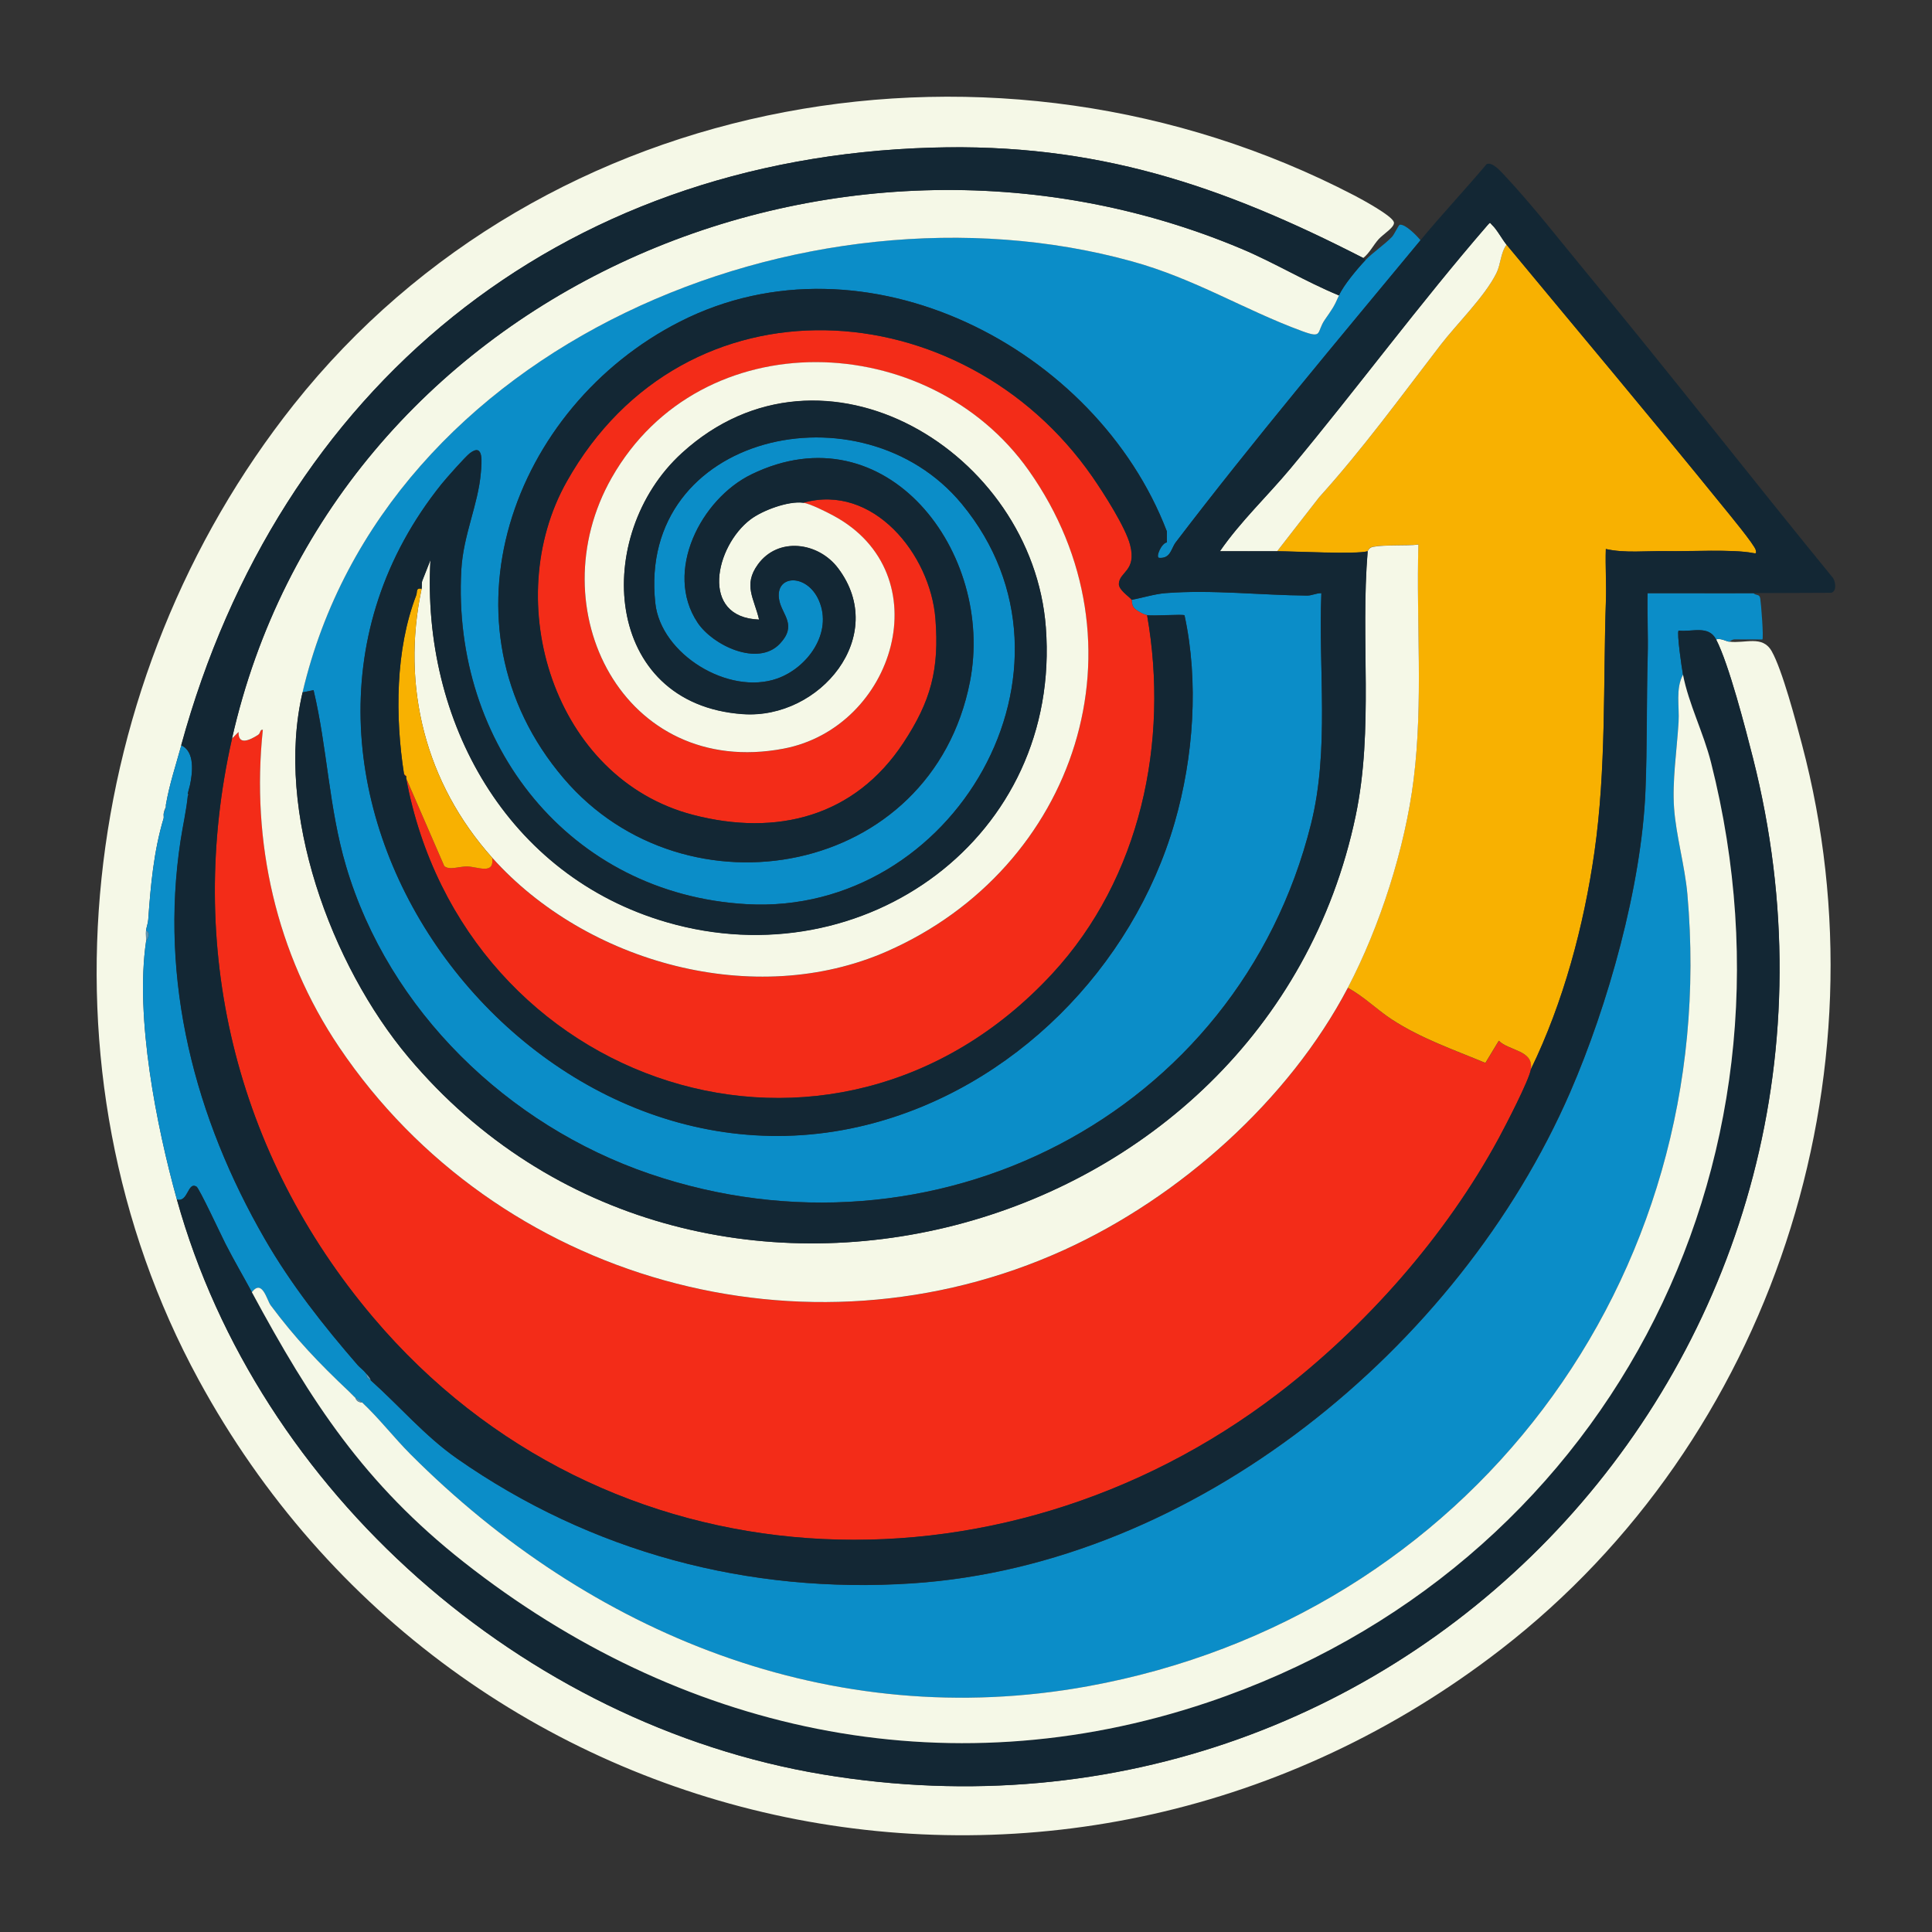
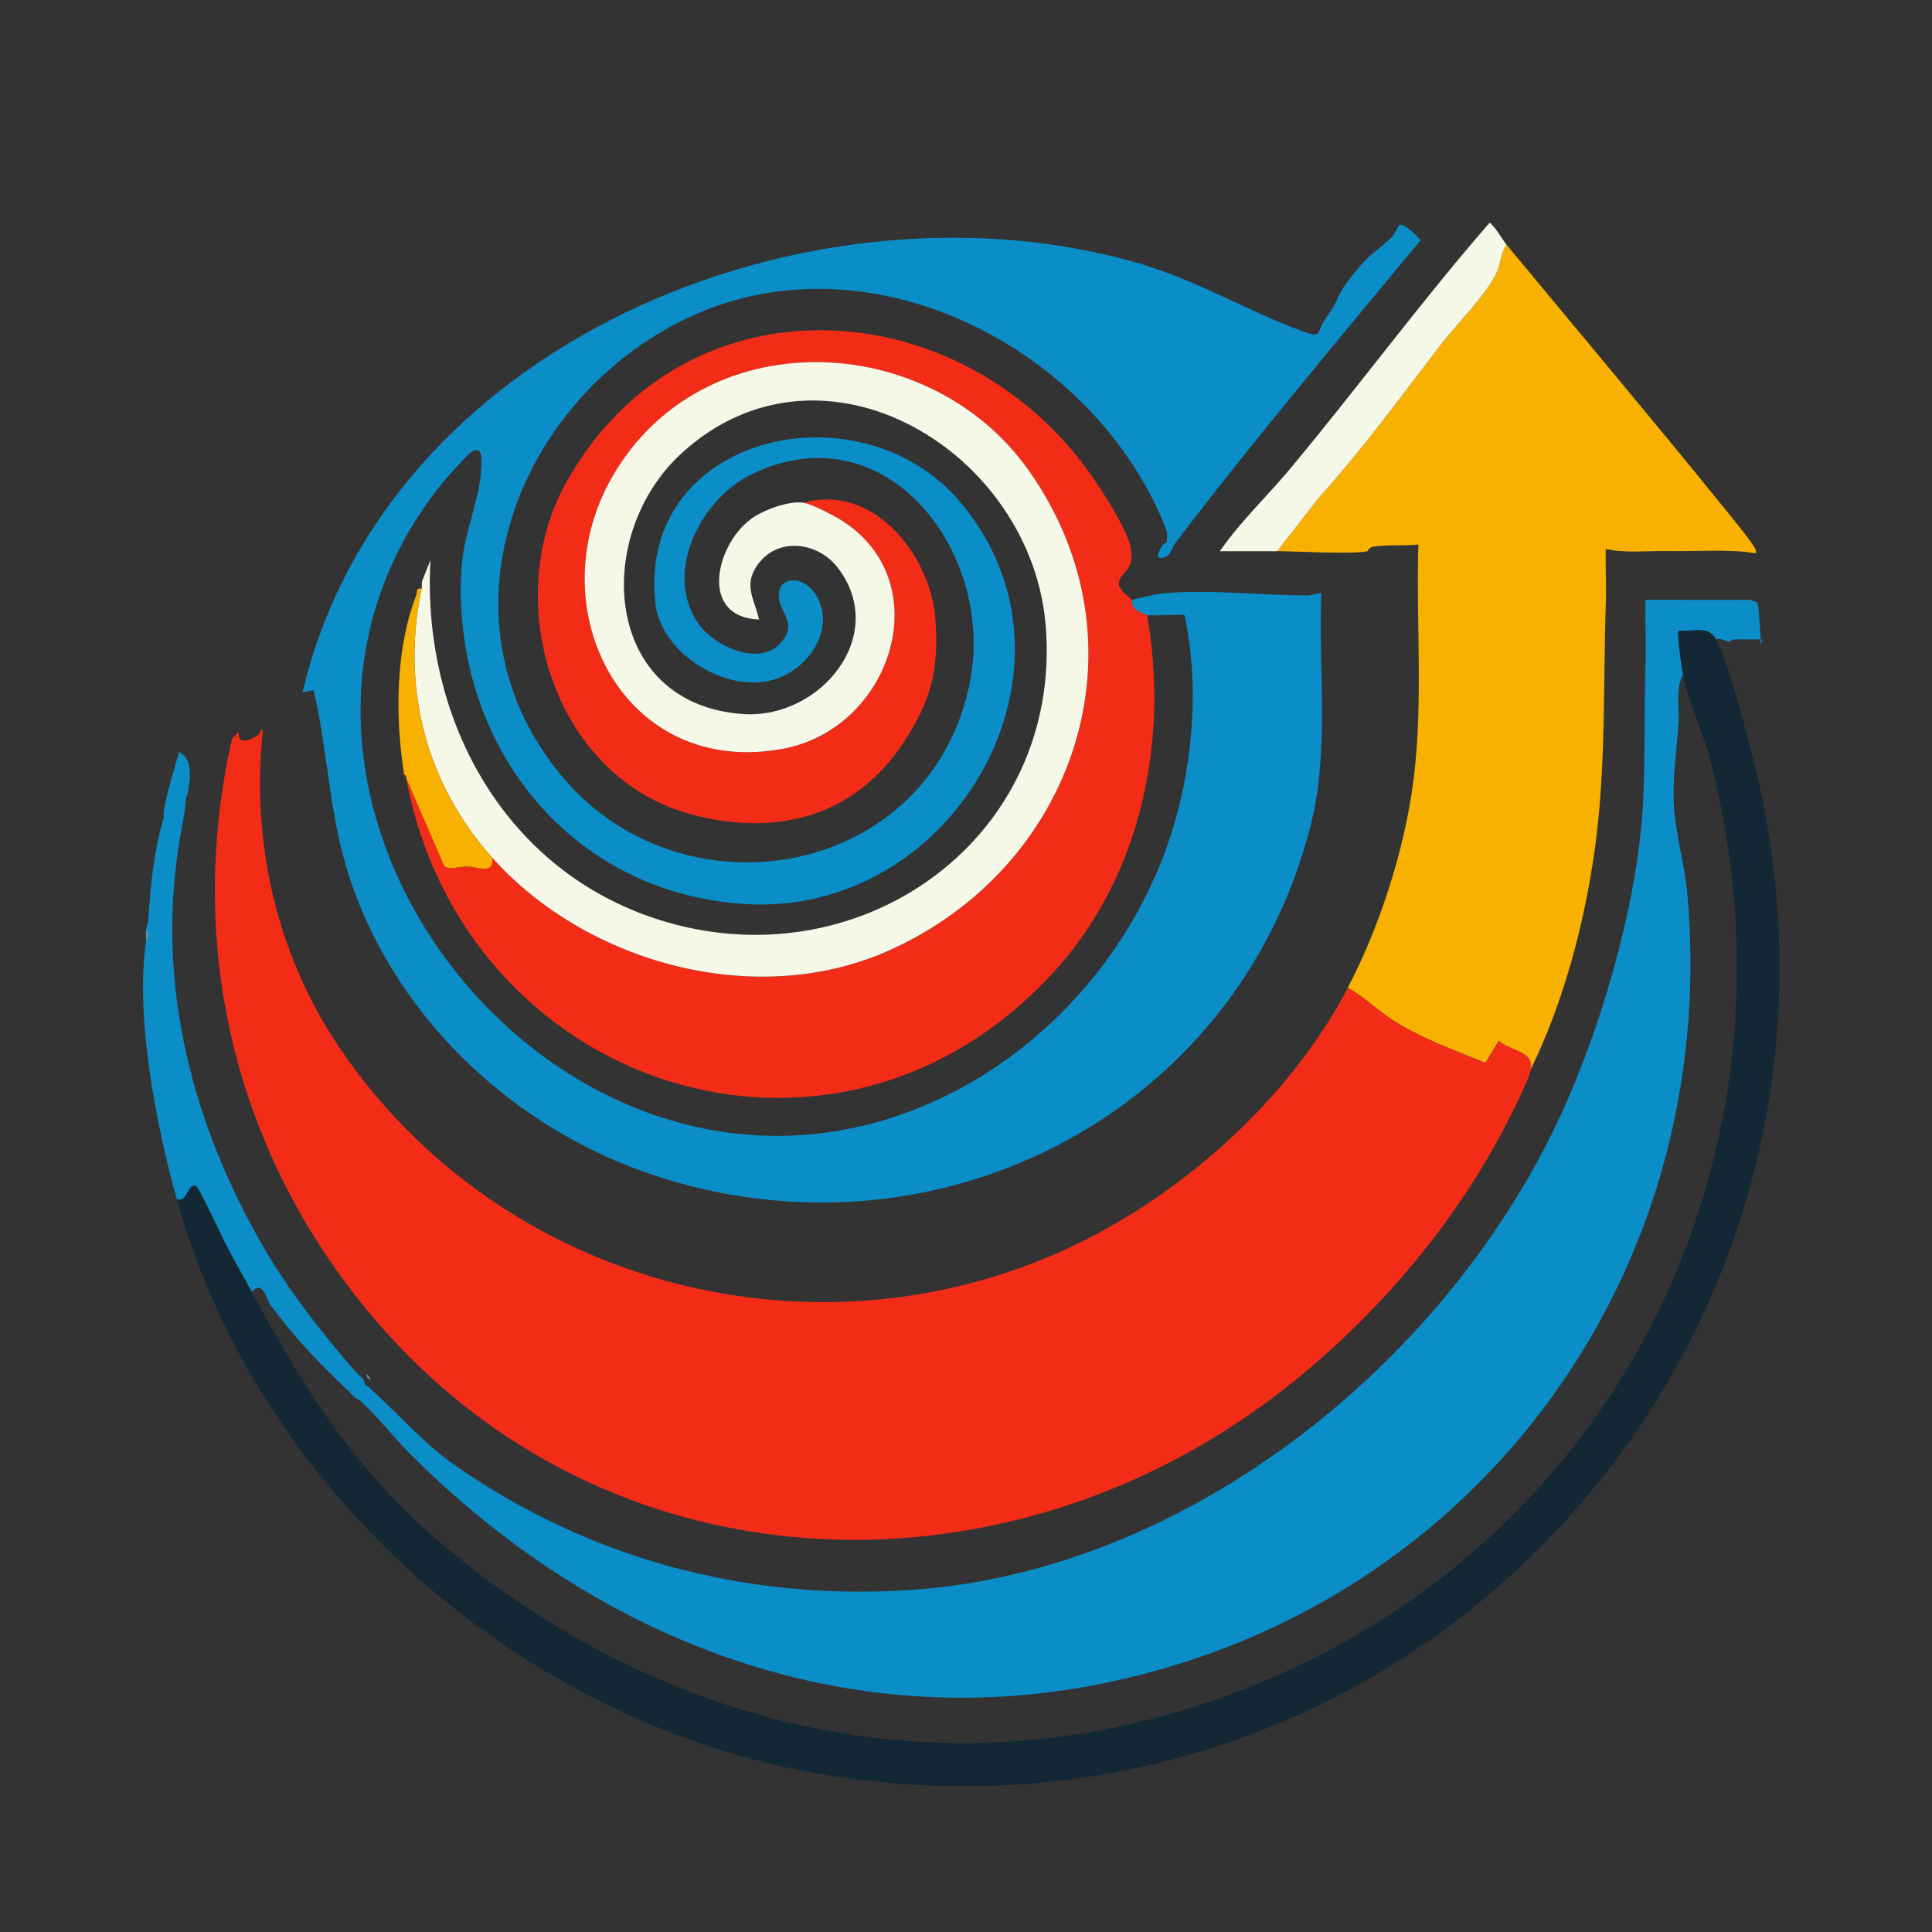
<svg xmlns="http://www.w3.org/2000/svg" id="Warstwa_1" baseProfile="tiny-ps" version="1.2" viewBox="0 0 500 500">
  <rect x="0" y="0" width="500" height="500" fill="#333333" stroke="none" />
  <title>themarketingforces.com</title>
  <path d="M339.27,213.3c-18.9,75.5-97.98,115.51-171.24,90.45-36.57-12.51-67.42-42.2-78.48-79.61-4.47-15.11-4.81-30.33-8.41-45.54l-2.85.58c21.13-89.98,130.11-134.86,214.58-111.57,16.37,4.51,29.06,12.55,44.12,18.08,5.42,2,3.64.31,5.85-2.92,1.92-2.81,2.31-3.2,3.68-6.31,1.16-2.64,4.78-6.93,6.85-9.13,1.76-1.86,4.88-3.98,6.84-5.99.64-.66,1.75-3.13,2.04-3.18,1.44-.22,4.42,2.83,5.38,4.03-20.9,25.25-43.58,52.25-63.35,78.19-1.2,1.57-1.28,4.21-4.27,4-1.03-.07.57-3.82,1.99-4v-2.85c-18.21-47.6-78.17-78.56-125.95-54.32-43.52,22.07-64.04,78.5-30.14,118.25,31.56,37.02,95.22,25.44,105.12-25.01,6.56-33.45-21.69-70.62-56.54-53.69-13.03,6.34-22.75,25.12-13.95,38.36,3.92,5.91,15.6,11.48,21.28,5.49,4.58-4.83.63-7.44-.13-11.23-1.36-6.69,7.13-7.16,10.26.02,3.63,8.36-2.96,17.45-10.82,20.21-12.57,4.42-30.09-6.28-31.53-19.53-4.75-43.85,53.43-57,79.32-25.68,35.07,42.44-1.97,106.62-55.65,103.59-45.91-2.59-76.34-41.47-73.88-86.48.5-9.12,4.37-16.9,5.06-25.19.21-2.54.83-7.8-2.8-5.08-1.18.88-6.21,6.58-7.38,8.03-60.53,75.46,20.54,188.03,109.93,165.86,37.92-9.41,68.93-40.64,79.81-78.28,4.88-16.9,6.28-36.41,2.55-53.62-.36-.35-8.1.22-9.68-.03-.94-.15-2.95-1.27-3.46-1.98-.59-.8-.45-1.91-.53-2.01,2.88-.52,5.92-1.51,8.82-1.73,12.04-.92,24.57.56,36.55.64,1.28.01,2.43-.66,3.7-.62-.8,19.82,2.16,40.44-2.69,59.8h0Z" fill="#0b8dc8" />
-   <path d="M447.54,166.06c4.1.54,8.55-1.76,10.96,2.45,2.75,4.82,6.28,18.24,7.84,24.12,22.75,85.82-7.86,180.02-77.88,234.21-111.13,86.02-270.25,53.09-337.08-69.8-43.64-80.24-31.54-181.54,24.65-252.33C141.02,22.85,258.45,2.72,350.46,50.56c1.99,1.04,9.67,5.19,10.26,6.89.43,1.26-2.73,3.11-3.93,4.45-1.4,1.56-2.32,3.54-3.98,4.87-36.87-18.9-69.25-29.79-111.59-28.56-96.92,2.81-169.05,62.35-194.3,154.68-1.38,5.04-3.09,10.14-3.99,15.41-.03.18.03.38,0,.57-.01.09-.43.72-.57,1.71-.05.37.05.78,0,1.14-2.57,8.54-3.37,17.43-3.99,26.25-.07,1.05-.47,1.95-.57,2.85s.07,1.92,0,2.85c-2.86,19.59,2.68,47.7,7.99,66.77,21.07,75.73,89.63,135.85,167.11,148.78,153.39,25.58,278.87-112.7,240.78-263.03-1.89-7.46-6.27-24.43-9.54-30.69,1.1-.47,2.81.58,3.42.57h0Z" fill="#f5f8e7" />
  <path d="M60.04,191.17l1.71-1.71c-.13,3.6,2.98,2.07,5.02.77.78-.5.41-1.44,1.26-1.34-3.07,29.03,3.48,57.99,19.75,82.13,40.8,60.53,120.85,82.84,187.63,52.48,29.84-13.57,58.13-38.72,73.41-67.83,4.19,2.23,7.52,5.66,11.46,8.23,7.52,4.9,15.93,7.78,24.16,11.21l3.47-5.74c2.61,2.64,9.13,2.45,8.28,7.42-.49,2.86-6.52,14.48-8.26,17.7-13.84,25.6-34.62,48.94-57.18,66.21-72.1,55.19-174.22,51.08-234.16-19.73-35.83-42.33-48.65-96.15-36.54-149.79h0Z" fill="#f32c18" />
  <path d="M292.88,155.21c.08.1-.06,1.22.53,2.01.51.7,2.53,1.83,3.46,1.98,5.77,32.79-1.69,68.06-24.52,92.76-56.85,61.48-152.28,29.51-167.23-50.52l9.84,22.68c1.2,1.19,4.06.09,5.85.11,2.89.05,7.15,2.28,6.56-2.24,24.41,27.29,67.98,39.25,102.15,24.25,49.03-21.53,68.38-79.73,36.66-124.53-25.84-36.5-84.73-38.75-107.88,1.95-19.29,33.92,3.16,77.91,44.43,70.12,28.89-5.46,40.88-45.31,12.91-60.33-1.77-.95-6.03-3.1-7.8-3.33,18.07-5.12,32.91,13.34,34.23,29.97,1.04,13.18-1.18,21.38-8.31,32.19-12.57,19.05-32.69,24.27-54.46,18.59-36.02-9.39-50.12-55.2-32.63-86.27,30.58-54.33,102.42-49.63,136.05-1.17,2.85,4.1,8.59,13.06,9.75,17.63,1.71,6.72-2.76,6.87-2.92,9.99-.09,1.64,2.59,3.26,3.32,4.18h0Z" fill="#f32c18" />
  <path d="M389.9,63.33c18.72,22.61,37.49,44.91,55.91,67.64,1.43,1.77,8.3,10.06,8.58,11.39.19.9.07.91-.75.75-5.19-1.01-16.28-.38-22.35-.49-5.18-.09-10.75.58-15.71-.55-.15,4.46.17,8.97.02,13.43-.73,21.67.11,43.41-2.96,64.96-2.73,19.13-8.04,38.97-16.47,56.29.84-4.96-5.67-4.78-8.28-7.42l-3.47,5.74c-8.22-3.42-16.64-6.31-24.16-11.21-3.95-2.57-7.27-5.99-11.46-8.23,8.32-15.85,14.84-36.22,17.05-54,2.49-20.07.63-40.51,1.22-60.71-3.41.39-8.51,0-11.72.58-1.15.21-1.32,1.11-1.41,1.14-2.9.87-18.98.02-23.4,0l10.86-13.96c11.27-12.47,21.15-26.07,31.39-39.38,4.2-5.46,11.46-12.53,14.48-18.62,1.14-2.31,1.05-5.23,2.63-7.36h0Z" fill="#f8b101" />
-   <path d="M346.53,76.46c-1.37,3.11-1.75,3.5-3.68,6.31-2.21,3.24-.43,4.92-5.85,2.93-15.06-5.53-27.75-13.57-44.12-18.08-84.47-23.29-193.46,21.59-214.58,111.57-7.25,30.86,7.34,70.57,27.41,94.43,73.67,87.64,221.72,49.1,245.12-62.46,4.73-22.53,1.2-45.74,3.12-68.5.09-.03.26-.92,1.41-1.14,3.21-.59,8.3-.19,11.72-.58-.58,20.2,1.27,40.64-1.22,60.71-2.21,17.79-8.73,38.15-17.05,54-15.28,29.11-43.57,54.27-73.41,67.83-66.78,30.36-146.82,8.06-187.63-52.48-16.27-24.14-22.82-53.1-19.75-82.13-.84-.1-.48.84-1.26,1.34-2.04,1.3-5.15,2.83-5.02-.77l-1.71,1.71C85.92,76.52,215.18,19.82,321.23,64.37c8.62,3.62,16.65,8.53,25.29,12.09h0Z" fill="#f5f8e7" />
  <path d="M207.85,130.1c1.77.23,6.03,2.37,7.8,3.33,27.98,15.03,15.98,54.88-12.91,60.33-41.28,7.8-63.72-36.19-44.43-70.12,23.15-40.7,82.04-38.45,107.88-1.95,31.72,44.8,12.37,102.99-36.66,124.53-34.17,15.01-77.73,3.04-102.15-24.25-17.24-19.26-23.64-44.28-18.26-69.63.14-.66-.1-1.57.26-2.29l2.02-5.13c-2.32,41.75,19.82,81.76,61.21,93.74,51.03,14.78,102.16-22.07,98.05-76.36-3.45-45.41-57.65-78.39-94.19-45.07-23.28,21.22-20.53,65,15.77,67.56,19.99,1.41,37.89-20.27,24.65-37.77-5.08-6.73-15.48-8.2-20.74-.97-3.9,5.35-.96,8.81.3,14.28-15.47-.55-11.34-19.01-2.23-25.92,3.12-2.36,9.75-4.83,13.65-4.33h0Z" fill="#f5f8e7" />
  <path d="M389.9,63.33c-1.58,2.13-1.48,5.06-2.63,7.36-3.02,6.09-10.28,13.15-14.48,18.62-10.24,13.31-20.12,26.91-31.39,39.38l-10.86,13.96c-4.94-.02-9.9.02-14.84,0,5.29-7.68,12.26-14.23,18.25-21.41,17.3-20.77,33.37-42.61,51.08-63.06.71-.84.54-.49,1.12.05,1.26,1.17,2.6,3.72,3.74,5.1h0Z" fill="#f5f8e7" />
-   <path d="M456.11,165.49c-2.39.03-4.79-.05-7.18-.02-.73,0-1.31.59-1.39.59-.62.01-2.33-1.04-3.42-.57-1.96-3.75-6.18-1.88-9.7-2.28-.51.51.84,9.87,1.14,11.41-1.98,3.64-.9,8.24-1.15,12.26-.45,7.39-1.68,14.84-1.16,22.29.51,7.12,2.79,14.88,3.44,22.24,8.88,99.95-56.86,187.11-155.1,204.99-66.34,12.08-128.94-13.54-175.35-60.03-4.25-4.25-8.13-9.29-12.53-13.42-.82-.77-1.63-1.07-1.71-1.14-.19-.19-.38-.39-.57-.57s-.38-.39-.57-.57-.38-.39-.57-.57c-7.77-7.33-13.81-13.66-20.24-22.28-1-1.34-2.17-6.91-4.87-3.4-2.22-4.11-4.56-8.09-6.72-12.32-.02-.02-.03-.03-.03-.05-.03-.06-.06-.12-.09-.18-1-1.96-6.77-14.35-7.49-14.76-2.32-1.32-2.12,4.18-5.07,3.35-5.31-19.07-10.85-47.19-7.99-66.77.04-.26,1.54-2.12,0-2.85.1-.91.5-1.8.57-2.85.63-8.82,1.42-17.71,3.99-26.25.05-.37-.05-.78,0-1.14l.57-1.71c.03-.19-.03-.39,0-.57.9-5.27,2.61-10.37,3.99-15.41,3.62,1.56,2.94,7.21,2.28,10.27-.17.76-.43,1.51-.57,2.28v.57c-.38,3.78-1.28,7.74-1.87,11.55-5.52,36.31,3.67,71.71,21.84,103.16,6.8,11.77,15.1,22.3,23.97,32.53.63.72,1.44,1.23,2.28,2.28-.12,1.15.59,1.22,1.14,1.71,7.48,6.69,14.02,14.44,22.3,20.22,34.72,24.25,75.42,35.11,117.83,32.31,72.94-4.83,141.4-60.76,170.25-127.08,9.76-22.46,18.5-53.37,19.5-78.07.47-11.54.26-23.31.58-34.82.15-5.42-.15-10.87-.03-16.29,9.13-.02,18.27.05,27.4,0,.74.71,1.55.1,1.75,1.4.23,1.47.91,10.21.54,10.59h0Z" fill="#0b8dc8" />
+   <path d="M456.11,165.49c-2.39.03-4.79-.05-7.18-.02-.73,0-1.31.59-1.39.59-.62.01-2.33-1.04-3.42-.57-1.96-3.75-6.18-1.88-9.7-2.28-.51.51.84,9.87,1.14,11.41-1.98,3.64-.9,8.24-1.15,12.26-.45,7.39-1.68,14.84-1.16,22.29.51,7.12,2.79,14.88,3.44,22.24,8.88,99.95-56.86,187.11-155.1,204.99-66.34,12.08-128.94-13.54-175.35-60.03-4.25-4.25-8.13-9.29-12.53-13.42-.82-.77-1.63-1.07-1.71-1.14-.19-.19-.38-.39-.57-.57s-.38-.39-.57-.57-.38-.39-.57-.57c-7.77-7.33-13.81-13.66-20.24-22.28-1-1.34-2.17-6.91-4.87-3.4-2.22-4.11-4.56-8.09-6.72-12.32-.02-.02-.03-.03-.03-.05-.03-.06-.06-.12-.09-.18-1-1.96-6.77-14.35-7.49-14.76-2.32-1.32-2.12,4.18-5.07,3.35-5.31-19.07-10.85-47.19-7.99-66.77.04-.26,1.54-2.12,0-2.85.1-.91.5-1.8.57-2.85.63-8.82,1.42-17.71,3.99-26.25.05-.37-.05-.78,0-1.14c.03-.19-.03-.39,0-.57.9-5.27,2.61-10.37,3.99-15.41,3.62,1.56,2.94,7.21,2.28,10.27-.17.76-.43,1.51-.57,2.28v.57c-.38,3.78-1.28,7.74-1.87,11.55-5.52,36.31,3.67,71.71,21.84,103.16,6.8,11.77,15.1,22.3,23.97,32.53.63.72,1.44,1.23,2.28,2.28-.12,1.15.59,1.22,1.14,1.71,7.48,6.69,14.02,14.44,22.3,20.22,34.72,24.25,75.42,35.11,117.83,32.31,72.94-4.83,141.4-60.76,170.25-127.08,9.76-22.46,18.5-53.37,19.5-78.07.47-11.54.26-23.31.58-34.82.15-5.42-.15-10.87-.03-16.29,9.13-.02,18.27.05,27.4,0,.74.71,1.55.1,1.75,1.4.23,1.47.91,10.21.54,10.59h0Z" fill="#0b8dc8" />
  <path d="M109.12,152.36c-5.38,25.34,1.03,50.36,18.26,69.63.59,4.53-3.68,2.29-6.56,2.24-1.78-.03-4.65,1.07-5.85-.11l-9.84-22.68c-.03-.18.03-.39,0-.57l-.57-.57c-2.31-14.88-2.24-32.21,3.16-46.24.34-.88-.17-2.04,1.41-1.7h0Z" fill="#f8b101" />
  <path d="M95.99,357.24c-.55-.49-1.26-.56-1.14-1.71.43.55.99.96,1.14,1.71Z" fill="#5b94b2" />
  <path d="M105.12,200.87s-.5-.11-.57-.57l.57.57Z" fill="#f32c18" />
  <path d="M48.62,206v-.57c.31.26.01.45,0,.57Z" fill="#5b94b2" />
  <path d="M444.12,165.48c3.27,6.27,7.65,23.23,9.54,30.69,38.09,150.34-87.39,288.62-240.78,263.03-77.48-12.93-146.04-73.04-167.11-148.78,2.94.83,2.75-4.67,5.07-3.35.72.41,6.49,12.81,7.49,14.76,2.2,4.31,4.59,8.37,6.85,12.56,15.29,28.35,29.09,49.57,54.84,69.85,55.51,43.73,124.35,59.27,192.56,36.31,102.51-34.5,156.83-138.19,130.23-243.24-1.97-7.78-5.78-15.13-7.25-22.71-.3-1.55-1.66-10.91-1.14-11.41,3.52.41,7.75-1.46,9.7,2.28h0Z" fill="#132734" />
  <path d="M37.78,243.67c.07-.94-.1-1.92,0-2.85,1.54.74.04,2.59,0,2.85Z" fill="#5b94b2" />
  <path d="M42.35,210.57c.14-.99.56-1.62.57-1.71l-.57,1.71Z" fill="#5b94b2" />
-   <path d="M435.56,174.62c1.47,7.58,5.28,14.93,7.25,22.71,26.6,105.06-27.71,208.74-130.23,243.24-68.21,22.96-137.05,7.42-192.56-36.31-25.75-20.29-39.55-41.51-54.84-69.85,2.71-3.51,3.88,2.07,4.87,3.4,6.43,8.62,12.47,14.95,20.24,22.28.19.18.38.39.57.57l.57.57c.19.18.38.38.57.57.28.8.87,1.14,1.71,1.14,4.41,4.14,8.29,9.17,12.53,13.42,46.41,46.49,109.01,72.11,175.35,60.03,98.24-17.89,163.98-105.04,155.1-204.99-.66-7.36-2.93-15.12-3.44-22.24s.71-14.89,1.16-22.29c.25-4.03-.83-8.62,1.15-12.26h0Z" fill="#f5f8e7" />
-   <path d="M93.71,362.95c-.84,0-1.43-.34-1.71-1.14.08.07.89.37,1.71,1.14Z" fill="#5b94b2" />
  <path d="M91.43,361.23l-.57-.57c.19.18.38.39.57.57Z" fill="#5b94b2" />
-   <path d="M352.81,66.75c.18.09.35.43.57.57-2.07,2.2-5.68,6.49-6.85,9.13-8.65-3.56-16.67-8.46-25.29-12.09-106.05-44.55-235.32,12.15-261.2,126.8-12.11,53.64.71,107.47,36.54,149.79,59.93,70.81,162.06,74.92,234.16,19.73,22.57-17.28,43.34-40.62,57.18-66.21,1.74-3.22,7.77-14.84,8.26-17.7,8.43-17.32,13.74-37.17,16.47-56.29,3.08-21.54,2.23-43.28,2.96-64.96.15-4.46-.17-8.97-.02-13.43,4.96,1.12,10.54.45,15.71.55,6.07.11,17.16-.53,22.35.49.82.16.94.15.75-.75-.28-1.34-7.15-9.62-8.58-11.39-18.42-22.73-37.19-45.04-55.91-67.64-1.15-1.38-2.48-3.94-3.74-5.1-.58-.53-.4-.89-1.12-.05-17.71,20.45-33.78,42.29-51.08,63.06-5.98,7.17-12.96,13.73-18.25,21.41,4.94.02,9.9-.01,14.84,0,4.42.02,20.5.87,23.4,0-1.91,22.77,1.61,45.97-3.12,68.5-23.4,111.55-171.45,150.09-245.12,62.46-20.06-23.87-34.65-63.57-27.41-94.43l2.85-.58c3.6,15.2,3.93,30.42,8.4,45.54,11.07,37.4,41.91,67.09,78.48,79.61,73.25,25.07,152.34-14.95,171.24-90.45,4.85-19.36,1.88-39.98,2.69-59.8-1.27-.05-2.43.63-3.7.62-11.98-.09-24.51-1.57-36.55-.64-2.91.22-5.95,1.21-8.82,1.73-.73-.91-3.4-2.55-3.32-4.18.17-3.12,4.63-3.26,2.92-9.99-1.16-4.58-6.91-13.53-9.75-17.63-33.63-48.46-105.47-53.17-136.05,1.17-17.49,31.07-3.38,76.88,32.63,86.27,21.76,5.67,41.88.46,54.46-18.59,7.13-10.81,9.35-19.02,8.31-32.19-1.32-16.64-16.16-35.09-34.23-29.97-3.9-.5-10.53,1.97-13.65,4.33-9.11,6.91-13.23,25.36,2.23,25.92-1.26-5.47-4.19-8.93-.3-14.28,5.26-7.23,15.66-5.76,20.74.97,13.24,17.51-4.67,39.18-24.65,37.77-36.3-2.56-39.05-46.33-15.77-67.56,36.54-33.32,90.75-.34,94.19,45.07,4.12,54.29-47.02,91.13-98.05,76.36-41.39-11.98-63.52-52-61.21-93.74l-2.02,5.13c-.36.71-.11,1.63-.26,2.29-1.58-.34-1.07.82-1.41,1.7-5.4,14.03-5.47,31.36-3.16,46.24.07.46.56.53.57.57.03.18-.03.39,0,.57,14.95,80.02,110.38,112,167.23,50.52,22.83-24.69,30.29-59.96,24.52-92.76,1.58.25,9.32-.32,9.68.03,3.74,17.21,2.34,36.72-2.55,53.62-10.88,37.64-41.88,68.87-79.81,78.28-89.39,22.18-170.47-90.4-109.93-165.86,1.16-1.45,6.2-7.15,7.38-8.03,3.64-2.72,3.01,2.55,2.8,5.08-.68,8.29-4.55,16.07-5.06,25.19-2.47,45.01,27.96,83.89,73.88,86.48,53.68,3.02,90.72-61.16,55.65-103.59-25.89-31.33-84.07-18.18-79.32,25.67,1.43,13.25,18.96,23.95,31.52,19.53,7.87-2.77,14.46-11.85,10.82-20.21-3.12-7.18-11.61-6.72-10.26-.03.77,3.8,4.71,6.4.13,11.23-5.68,6-17.35.42-21.28-5.49-8.79-13.23.92-32.02,13.96-38.36,34.85-16.94,63.1,20.24,56.53,53.68-9.91,50.45-73.56,62.03-105.12,25.01-33.89-39.75-13.37-96.17,30.14-118.25,47.77-24.24,107.74,6.72,125.95,54.32v2.85c-1.42.18-3.02,3.93-1.99,4,3,.21,3.08-2.43,4.27-4,19.76-25.94,42.44-52.93,63.35-78.19,5.55-6.7,11.53-13.06,17.14-19.72,1.54-.66,3.86,2.12,4.84,3.16,7.03,7.49,14.7,17.35,21.38,25.42,21.47,25.92,42.17,52.56,63.48,78.61.58,1.07.95,3.28-.49,3.76l-20.18.08c-9.13.04-18.27-.03-27.4,0-.13,5.42.17,10.87.03,16.29-.31,11.51-.11,23.28-.58,34.82-1,24.7-9.74,55.62-19.5,78.07-28.85,66.32-97.31,122.25-170.25,127.08-42.4,2.81-83.12-8.05-117.83-32.31-8.28-5.79-14.82-13.53-22.3-20.22-.15-.75-.71-1.16-1.14-1.71-.84-1.05-1.66-1.56-2.28-2.28-8.87-10.23-17.17-20.76-23.97-32.53-18.17-31.46-27.36-66.85-21.84-103.16.58-3.81,1.49-7.77,1.87-11.55.01-.12.31-.31,0-.57.14-.77.41-1.52.57-2.28.66-3.06,1.34-8.71-2.28-10.27C72.16,100.55,144.29,41.01,241.21,38.2c42.34-1.23,74.72,9.66,111.59,28.56Z" fill="#132734" />
</svg>